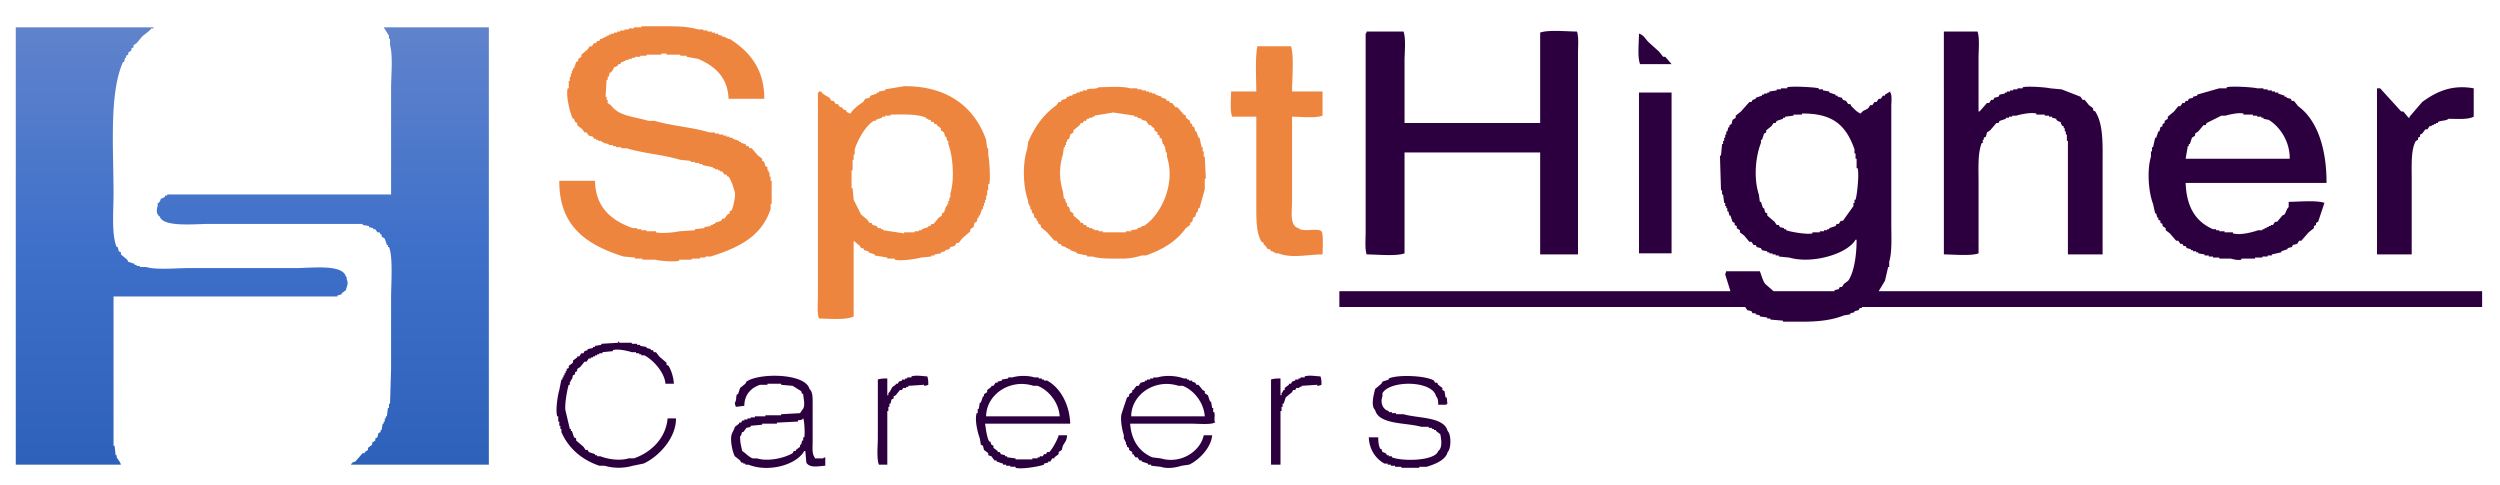
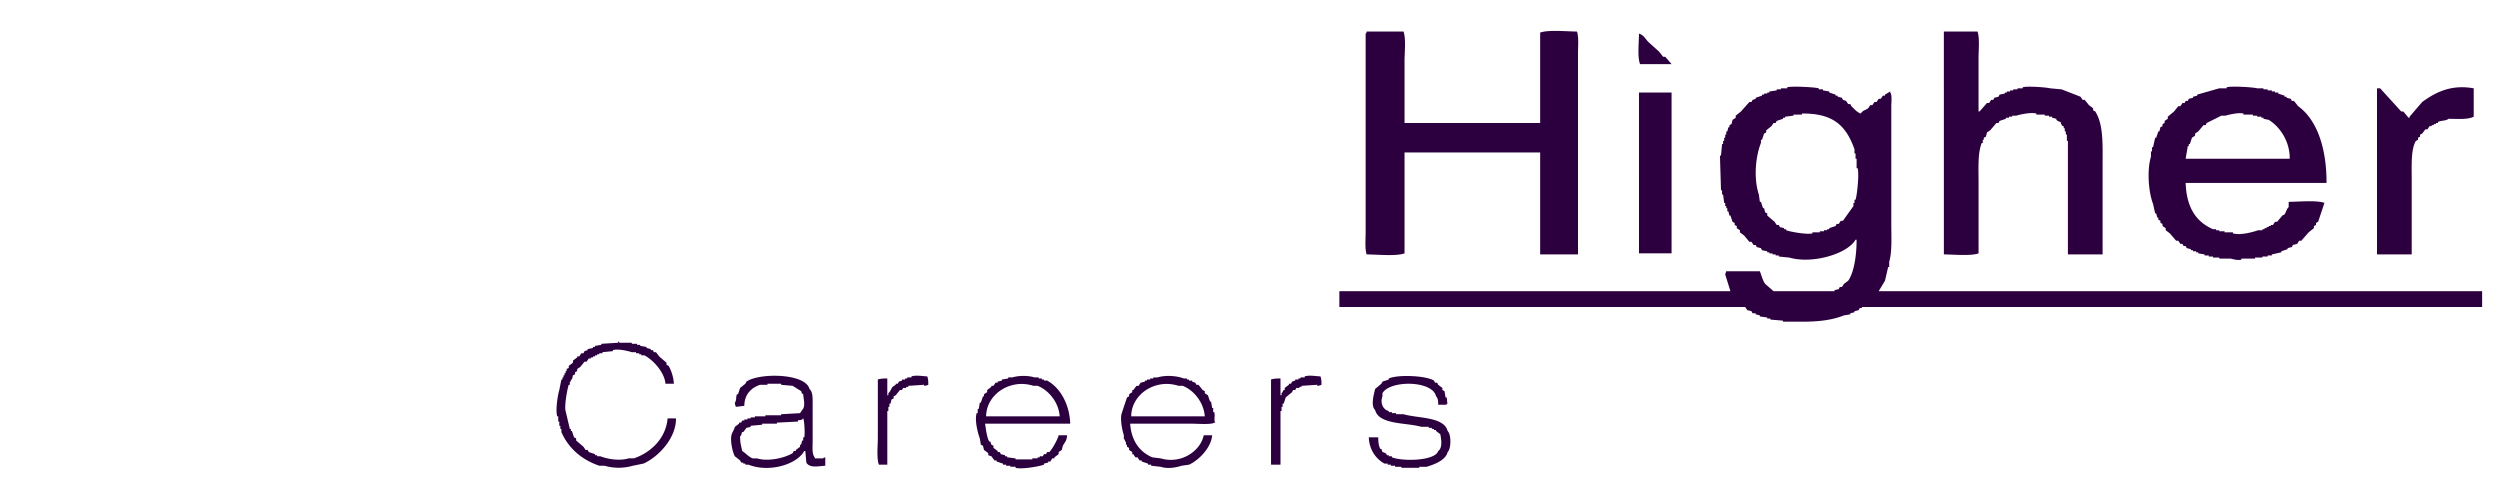
<svg xmlns="http://www.w3.org/2000/svg" width="237.8" height="46.1" viewBox="0 0 2378 461">
  <defs>
    <style>
      .cls-1, .cls-2, .cls-3 {
        fill-rule: evenodd;
      }

      .cls-1 {
        fill: url(#linear-gradient);
      }

      .cls-2 {
        fill: #ee853e;
      }

      .cls-3 {
        fill: #2c003f;
      }
    </style>
    <linearGradient id="linear-gradient" x1="240" y1="442" x2="240" y2="26" gradientUnits="userSpaceOnUse">
      <stop offset="0" stop-color="#2e61ba" />
      <stop offset="0.495" stop-color="#3e70ca" />
      <stop offset="1" stop-color="#6083cb" />
    </linearGradient>
  </defs>
-   <path id="H" class="cls-1" d="M15,26H146v1h-2c-1.731,2.666-6.6,5.6-9,8l-5,6-3,2v2l-2,1v2l-3,2v2l-2,1v2h-1q-0.5,2-1,4h-1c-13.318,29.789-9,82.293-9,125,0,16.219-2.1,39.411,3,51h1q0.5,2,1,4l2,1v2l6,5q0.5,1,1,2l6,2v1h2v1h3v1h6c10.06,2.92,28.849,1,41,1H281c15.446,0,44.733-3.978,48,8,2,1.887.035,0.5,1,3,1.637,4.236-.052,5.768-1,10l-4,3v1l-4,1v1H108V424h1q0.5,4.5,1,9h1v2c1.248,2.411,3.187,3.862,4,7H15V26Zm450,0V442H334v-1h1v-1l3-1,7-8h2v-1l3-2v-2l4-3v-2l3-2v-2l2-1,1-4,2-1v-2h1q0.5-3,1-6h1v-2h1v-3h1v-2h1q0.5-4,1-8h1v-4h1q0.5-16.5,1-33V283c0-13.178,2-38.749-2-48h-1v-2h-1l-2-6-3-2v-2h-1l-1-2h-2l-2-3h-2v-1l-4-1v-1l-6-1v-1H199c-14.041,0-43.913,3.284-47-7-3.262-2.1-3.4-6.331-2-10v-3h1a9.434,9.434,0,0,0,2-4,8.334,8.334,0,0,0,4-2v-1h2v-1H372V84c0-12.141,1.925-30.953-1-41V37h-1V34l-5-8H465Z" />
-   <path id="Spot" class="cls-2" d="M727,94H693c-0.731-21.008-13.713-31.505-29-38l-11-2V53h-6V52H634V51h-5v1H615v1h-6v1h-5v1h-3v1h-3v1h-3v1h-2v1h-2l-1,2h-2v1a8.21,8.21,0,0,1-4,2c-0.681,2.621-1.587,3.22-3,5h-1q-0.5,2-1,4h-1v3h-1q-0.5,8-1,16h1v3h1v3l3,2c7.79,10.769,21.941,10.774,36,15h6c16.185,4.891,35.8,5.981,52,11h5v1h4v1h4v1h3v1h3v1h3v1l6,2v1h2v1l4,1q0.5,1,1,2h2q0.5,1,1,2h2l6,7,4,3v2l2,1q0.5,2,1,4l2,1v3h1v2h1v4h1v4h1v22h-1v5c-8.854,26.191-30.38,36.608-57,45h-5v1h-5v1h-8v1H646v1c-5.065,1.407-19.364.023-23-1H611v-1h-7v-1l-11-1c-33.491-10.7-61.294-27.564-61-72h34c0.365,25.986,16.5,38.144,36,45h4v1h4v1h5v1h9v1c4.913,1.365,18.52-.013,22-1l15-1v-1l9-1v-1l6-1v-1h2v-1h2v-1l6-2q0.5-1,1-2h2l3-4,2-1v-2l2-1c1-1.62,3.933-13.72,3-17-1.409-4.953-3.25-11.239-6-15h-1q-0.5-1-1-2h-2l-2-3h-2v-1h-2v-1h-3v-1h-2v-1l-10-2v-1h-3v-1h-4v-1h-4v-1l-10-1c-15.839-4.905-35.185-6.106-51-11h-5v-1h-5v-1h-3v-1h-4v-1l-5-1v-1h-2v-1h-3v-1h-2v-1h-2q-0.5-1-1-2l-4-1-2-3h-2l-2-3-5-4v-2l-2-1q-0.5-1.5-1-3h-1c-2.219-3.54-7.106-21.63-5-29h1V77h1V73h1V70h1V67h1V65h1q1-3,2-6l2-1V56l3-2V52l6-5,2-3h2l2-3h2l1-2h2l1-2h2V36h2V35h2V34h2V33h2V32h3V31h3V30h3V29h4V28h4V27h5V26h7V25h25c10.822,0,20.795.494,29,3h5v1h4v1h4v1h3v1h3v1l4,1v1h3v1h2v1h2C711.873,48.178,727.173,64.85,727,94Zm469-50h32c2.99,8.126,1.05,32.106,1,43h29v23c-7.03,2.6-20.15,1.052-29,1v80c0,10.373-2.43,23.725,6,26,4.47,4.29,17.89-.582,22,3,2.01,2.232,1.09,17.331,1,22-15.31.137-29.03,3.957-42-1h-3v-1h-2v-1h-2c-0.33-.667-0.67-1.333-1-2h-2l-3-4h-1v-2c-0.67-.333-1.33-0.667-2-1-5.26-8.314-5-22.411-5-36V111h-23c-2.14-5.776-1.05-16.507-1-24h24C1194.92,73.086,1193.77,56.227,1196,44ZM860,82c41.732-.388,67.25,20.4,78,51q0.5,4,1,8h1v6c0.965,3.392,2.352,23.318,1,28h-1v6h-1v5h-1v4h-1v3h-1v3h-1v3h-1q-1,3-2,6h-1v2h-1q-0.5,2-1,4l-2,1q-0.5,2-1,4l-3,2v2l-8,7-3,4h-2l-2,3-4,1q-0.5,1-1,2l-4,1v1l-4,1v1l-6,1v1h-3v1l-10,1c-3.955,1.132-19.072,3.7-25,2v-1h-7v-1l-12-2v-1l-6-2v-1l-4-1q-0.5-1-1-2h-2q-0.5-1-1-2l-6-5v72c-7.092,3.678-22.614,2.075-33,2-1.942-5.334-1-15-1-22V88h1V87h2c1.954,3.235,4.941,3.842,8,6l2,3h2l2,3h2l2,3h2q0.5,1,1,2l3,1v1a7.99,7.99,0,0,0,4,2c2.854-4.764,7.48-7.8,12-11l2-3,4-1,1-2,6-2V88h2V87l6-1V85Zm185,1c9.42-.112,22.31-1.21,30,1h7v1h4v1h4v1h3v1h3v1h3v1l6,2v1l4,1c0.33,0.667.67,1.333,1,2h2c0.33,0.667.67,1.333,1,2h2l3,4h2l6,7c0.67,0.333,1.33.667,2,1v2c1.33,1,2.67,2,4,3v2c0.67,0.333,1.33.667,2,1v2c0.67,0.333,1.33.667,2,1,0.33,1.333.67,2.667,1,4h1c0.67,2,1.33,4,2,6h1c0.67,3,1.33,6,2,9h1v4h1v5h1q0.495,10.5,1,21h-1v10q-2.505,9-5,18h-1c-0.33,1.333-.67,2.667-1,4h-1c-0.33,1.333-.67,2.667-1,4-0.67.333-1.33,0.667-2,1-0.33,1.333-.67,2.667-1,4-0.67.333-1.33,0.667-2,1v2c-1.33,1-2.67,2-4,3-9.1,12.636-21.97,20.373-38,26h-4a59.781,59.781,0,0,1-19,3c-10.03.017-20.57,0.256-28-2h-5v-1c-3.33-.667-6.67-1.333-10-2v-1l-6-2v-1h-2v-1h-2v-1l-4-1c-0.33-.667-0.67-1.333-1-2h-2c-0.67-1-1.33-2-2-3h-2q-3.5-4-7-8l-6-5v-2l-2-1q-0.5-1.5-1-3h-1v-2l-2-1q-0.5-2-1-4h-1q-0.5-2-1-4h-1v-3h-1v-2h-1v-3c-4.86-12.831-5.654-35.182-1-49q0.5-3.5,1-7c6.245-14.574,14.783-26.34,27-35,0.67-1,1.33-2,2-3h2c0.33-.667.67-1.333,1-2l4-1c0.33-.667.67-1.333,1-2h2V91h3V90l4-1V88h3V87h3V86h4V85C1037.6,83.86,1042.56,85.134,1045,83Zm14,24-18,3v1h-2v1h-3v1h-2c-0.33.667-.67,1.333-1,2h-2c-0.33.667-.67,1.333-1,2h-2c-0.33.667-.67,1.333-1,2l-6,5v2l-3,2c-0.33,1.333-.67,2.667-1,4-0.67.333-1.33,0.667-2,1v2h-1v3h-1v2h-1c-0.33,2.333-.67,4.667-1,7a59.322,59.322,0,0,0,0,35c0.33,2.333.67,4.667,1,7h1c0.33,1.333.67,2.667,1,4h1v3c0.67,0.333,1.33.667,2,1,0.33,1.333.67,2.667,1,4l3,2v2l6,5c0.33,0.667.67,1.333,1,2h2c0.33,0.667.67,1.333,1,2h2c0.33,0.667.67,1.333,1,2h2v1h3v1h2v1h4v1h4v1h22v-1h5v-1l6-1v-1l4-1v-1h2c15.39-9.76,30.76-39.029,22-66v-4h-1c-0.33-2-.67-4-1-6h-1v-2h-1c-0.33-1.667-.67-3.333-1-5-0.67-.333-1.33-0.667-2-1v-2c-0.67-.333-1.33-0.667-2-1v-2l-3-2v-2l-3-2v-1h-2l-3-4-4-1v-1l-4-1v-1h-3v-1Zm-212,2v1h-5v1h-3v1l-6,2v1h-2c-7.777,4.939-14.8,17.4-18,27v5h-1v5h-1v10h-1v17h1q0.5,5.5,1,11l7,14,6,5,2,3h2q0.5,1,1,2l4,1q0.5,1,1,2h3v1h2v1l20,3v-1h10v-1h4v-1h3v-1l6-2v-1h2q0.5-1,1-2h2l5-6,3-2v-2l2-1q1-3,2-6h1v-2h1v-3h1v-3h1v-4c4.2-13.149,2.358-36.134-2-47v-3h-1q-0.5-2-1-4h-1q-0.5-2-1-4l-3-2v-2l-4-3v-1h-2q-0.5-1-1-2h-2q-0.5-1-1-2h-2v-1h-2v-1C872.526,108.286,859.162,108.871,847,109Z" />
  <path id="Higher-Careers" class="cls-3" d="M1300,30h35c2.5,6.836,1,19.374,1,28v59h129V31c7.64-2.816,25.18-1.05,35-1,1.85,5.084,1,14.273,1,21V242h-36V145H1336v96c-7.83,2.888-25.94,1.05-36,1-1.85-5.085-1-14.273-1-21V32C1300.14,30.861,1299.4,32,1300,30Zm549,0h32c2.22,6.079,1,17.193,1,25v51h1q3.495-4,7-8h2c0.67-1,1.33-2,2-3h2c0.33-.667.67-1.333,1-2l4-1c0.33-.667.67-1.333,1-2l5-1V88h2V87h3V86h3V85h4V84h5V83c4.5-1.294,22.81.075,26,1l11,1,18,7c0.67,1,1.33,2,2,3h2c1.33,1.666,2.67,3.334,4,5,1.33,1,2.67,2,4,3v2c0.67,0.333,1.33.667,2,1,7.85,12.4,7,30.66,7,51v85h-33V134h-1v-6h-1v-3h-1v-3h-1v-2h-1a8.29,8.29,0,0,1-2-4,8.317,8.317,0,0,1-4-2v-1l-4-1v-1h-3v-1h-4v-1h-8v-1c-5.1-1.423-15.59.908-19,2h-4v1h-3v1h-3v1l-6,2c-0.33.667-.67,1.333-1,2h-2l-6,7-3,2c-0.33,1.333-.67,2.667-1,4-0.67.333-1.33,0.667-2,1v2h-1v3h-1c-3.85,9.782-3,23.585-3,37v68c-7.24,2.673-23.64,1.05-33,1V30Zm-290,2c4.46,1.165,6.18,5.183,9,8q4.995,4.5,10,9c1.33,1.666,2.67,3.334,4,5h2l6,7h-30C1557.4,53.969,1558.95,40.85,1559,32Zm802,245v15H1771v1h-2c-0.33.667-.67,1.333-1,2l-4,1v1l-4,1v1l-6,1c-11.43,4.478-23.69,6-40,6h-18v-1l-12-1v-1h-3v-1l-7-1v-1l-4-1v-1h-3c-0.33-.667-0.67-1.333-1-2l-4-1c-0.67-1-1.33-2-2-3H1274V277h372q-2.505-8-5-16c0.33-1,.67-2,1-3h32c1.53,3.981,2.65,8.672,5,12q4.005,3.5,8,7h58v-1l4-1c0.33-.667.67-1.333,1-2h2c0.67-1,1.33-2,2-3,1.33-1,2.67-2,4-3,5.84-8.272,8-24.993,8-39h-1c-7.78,13.592-41.23,23.34-63,17l-10-1v-1h-3v-1h-3v-1h-3v-1h-2v-1c-1.67-.333-3.33-0.667-5-1-0.33-.667-0.67-1.333-1-2l-4-1c-0.33-.667-0.67-1.333-1-2h-2c-0.67-1-1.33-2-2-3h-2c-1.67-2-3.33-4-5-6-1.33-1-2.67-2-4-3v-2l-3-2v-2c-0.67-.333-1.33-0.667-2-1v-2c-0.67-.333-1.33-0.667-2-1-0.67-2-1.33-4-2-6h-1c-0.33-1.333-.67-2.667-1-4h-1v-3h-1v-2h-1v-3h-1c-0.33-2.666-.67-5.334-1-8h-1v-4h-1q-0.495-16.5-1-33h1c0.33-3.666.67-7.334,1-11h1v-3h1v-3h1v-3h1v-3h1c0.33-1.333.67-2.667,1-4h1v-2c0.67-.333,1.33-0.667,2-1,0.33-1.333.67-2.667,1-4l3-2v-2c1.67-1.333,3.33-2.667,5-4q4.005-4.5,8-9h2c0.33-.667.67-1.333,1-2l3-1V93l6-2V90h2V89h3V88h2V87l7-1V85h4V84h6V83c4.51-1.272,26.66-.068,30,1v1h4v1l6,1v1l6,2v1h2v1l4,1c0.33,0.667.67,1.333,1,2l3,1c0.67,1,1.33,2,2,3h2c0.33,0.667.67,1.333,1,2,2.42,2.283,5.55,6.032,9,7,1.81-3.062,4.13-3,7-5,0.67-1,1.33-2,2-3h2c0.67-1,1.33-2,2-3h2c0.67-1,1.33-2,2-3h2c0.67-1,1.33-2,2-3h2V90c1.67-1,3.33-2,5-3v1c1.92,2.168,1,9.124,1,13V213c0,12.322.87,26.485-2,36v5h-1l-3,13-6,10h574ZM2213,174H2079c0.74,22.832,9.51,36.827,26,44h3v1h3v1h5v1h8v1c7.47,2.071,19.42-1.43,24-3h4v-1h2v-1h2v-1h2v-1h2v-1h2c0.67-1,1.33-2,2-3h2c1.67-2,3.33-4,5-6,0.67-.333,1.33-0.667,2-1,1.63-2.312,1.88-5.121,4-7v-5c9.52-.1,26.64-1.728,34,1q-3,9-6,18c-0.67.333-1.33,0.667-2,1v2c-0.67.333-1.33,0.667-2,1v2c-1.67,1.333-3.33,2.667-5,4q-3.495,4-7,8h-2c-0.67,1-1.33,2-2,3l-4,1c-0.33.667-.67,1.333-1,2l-4,1v1l-6,2v1l-9,2v1h-4v1h-5v1h-7v1h-13v1c-3.24.9-8.28-.515-10-1h-11v-1h-6v-1h-4v-1h-4v-1l-6-1v-1h-2v-1h-3v-1h-2v-1l-4-1c-0.33-.667-0.67-1.333-1-2h-2c-0.33-.667-0.67-1.333-1-2h-2c-0.67-1-1.33-2-2-3h-2l-6-7c-1.33-1-2.67-2-4-3v-2l-3-2v-2c-0.67-.333-1.33-0.667-2-1v-2c-0.67-.333-1.33-0.667-2-1v-2h-1c-0.33-1.333-.67-2.667-1-4h-1c-0.67-3-1.33-6-2-9-4.25-10.941-5.98-31.855-2-45v-5h1v-4h1c0.67-3,1.33-6,2-9h1c0.67-2,1.33-4,2-6h1c0.33-1.333.67-2.667,1-4,0.67-.333,1.33-0.667,2-1v-2c0.67-.333,1.33-0.667,2-1v-2l3-2v-2l6-5c1.33-1.666,2.67-3.334,4-5h2c0.67-1,1.33-2,2-3h2c0.33-.667.67-1.333,1-2h2c0.33-.667.67-1.333,1-2l4-1V92l4-1V90l21-6h7V83c4.83-1.356,25.49-.019,29,1h6v1h4v1h4v1h3v1h3v1l6,2v1h2v1l4,1c0.33,0.667.67,1.333,1,2h2c1.33,1.666,2.67,3.334,4,5C2204.46,114.38,2213.09,141.876,2213,174Zm140-90v27c-5.54,2.887-15.51,2.077-24,2-2.24,2.041-7.13,1.534-10,3v1h-2v1h-2v1h-2v1h-2c-0.67,1-1.33,2-2,3h-2l-3,4c-0.67.333-1.33,0.667-2,1v2c-0.67.333-1.33,0.667-2,1v2c-0.67.333-1.33,0.667-2,1-4.81,7.853-4,23.368-4,36v72h-33V84h3q10.005,11,20,22h2c1.67,2,3.33,4,5,6h1v-1l12-14C2316.31,88.118,2331,80.08,2353,84Zm-794,4h31V241h-31V88Zm155,20v1h-8v1l-8,1v1h-2v1l-6,2c-0.33.667-.67,1.333-1,2h-2c-0.67,1-1.33,2-2,3-1.67,1.333-3.33,2.667-5,4v2c-0.67.333-1.33,0.667-2,1-0.67,2-1.33,4-2,6h-1v3c-5.27,13.251-7,33.858-2,49,0.33,2.333.67,4.667,1,7h1c0.67,2,1.33,4,2,6h1c0.33,1.333.67,2.667,1,4,0.67,0.333,1.33.667,2,1v2q3.495,3,7,6c0.67,1,1.33,2,2,3h2c0.33,0.667.67,1.333,1,2l4,1v1h2v1c3.06,1.323,20.02,4.427,25,3v-1h7v-1h4v-1h3v-1h2v-1l6-2c0.33-.667.67-1.333,1-2h2c0.67-1,1.33-2,2-3h2q4.995-7,10-14v-3h1v-3h1c1.35-3.86,3.63-24.275,2-30h-1v-9h-1v-5h-1v-4C1756.13,119.966,1744.24,107.654,1714,108Zm365,43h99c0.12-16.918-9.59-30.623-20-37-1.67-.333-3.33-0.667-5-1v-1h-2v-1h-4v-1h-4v-1h-9v-1c-4.44-1.225-14.21,1.095-17,2h-4q-7.005,3.5-14,7c-0.33.667-.67,1.333-1,2h-2c-1.67,2-3.33,4-5,6l-3,2v2l-3,2c-0.67,2-1.33,4-2,6h-1v2h-1Q2080,145,2079,151ZM641,365h-8c-0.956-11.164-11.991-22.761-20-27h-3v-1h-2v-1h-3v-1h-4c-3.287-1.038-12.9-3.478-18-2v1l-10,1v1h-3v1h-2v1h-2v1h-2v1h-2v1h-2l-2,3h-2l-4,5-3,2v2l-2,1v2l-2,1q-0.5,2-1,4h-1v2h-1v3h-1c-1.262,3.233-4.4,20.134-3,25l4,17h1v2h1q1,3,2,6l2,1v2l7,6,2,3h2q0.5,1,1,2l6,2v1h2v1h3c6.664,2.632,18.14,4.68,27,2h5c15.714-5.384,30.368-18.71,32-38h8c0.092,19.441-17.45,37.061-31,43l-10,2a48.421,48.421,0,0,1-27,0h-5c-16.618-5.7-29.2-16.492-36-32v-3h-1v-3h-1v-4h-1v-5h-1c-1.817-6.194.742-21.237,2-25q1-5,2-10h1v-2h1v-2h1v-2h1v-2h1v-2l2-1v-2l4-3v-2l4-3v-1h2l2-3h2q0.5-1,1-2l3-1v-1l5-1v-1h2v-1l6-1v-1l16-1v-1h1v1h12v1h5v1h3v1l6,1v1l4,1v1h2q0.5,1,1,2h2l3,4,7,6v2l2,1A40.161,40.161,0,0,1,641,365Zm144,70v8c-6.527.391-14.866,2.523-18-3q-0.5-5.5-1-11h-1c-7.45,13.341-34.086,20.6-53,13h-3v-1h-2v-1h-2q-0.5-1-1-2l-5-4c-1.814-2.722-4.931-15.087-3-21,0.725-2.219,2.369-4.218,3-7l4-3v-1h2q0.5-1,1-2h2v-1h3v-1h3v-1h4v-1h10v-1h15v-1l18-1,2-3c3.478-3.359,1.363-10.023,1-15-2.989-2.016-.542-1.114-2-3l-8-5-11-1v-1H730v1h-7c-8.3,2.753-14.871,8.98-15,20l-8,1a10.6,10.6,0,0,1-1-4c1.744-2.042.845-5.375,2-8h1q1-3,2-6l5-4q0.5-1,1-2c12.169-8.491,56.083-8.135,60,7,3.282,2.982,3,8.664,3,15v34c0,5.712-.861,13.077,2,16v1h8C784.139,434.861,783,435.6,785,435Zm59,7h-8c-2.315-6.331-1-17.92-1-26V361c2.232-.842,5.438-1.029,9-1v16h1v-2c2.068-1.712,2.368-3.757,4-6l3-2v-1h2q0.5-1,1-2l3-1v-1h3v-1h2v-1h4v-1c4.779-1.441,10.521-.1,15,0,0.875,2.316,1.017,4.407,1,8a10.6,10.6,0,0,1-4,1v-1l-15,1v1h-2v1h-3q-0.5,1-1,2h-2l-4,5-2,1v2l-2,1q-0.5,2-1,4h-1v3h-1v4h-1v51Zm174-39H937c0.8,5.038,1.687,13.249,4,17h1q0.5,1.5,1,3l2,1v2l4,3v1h2q0.5,1,1,2l4,1v1h2v1l8,1v1h16v-1h5v-1h2v-1h3q0.5-1,1-2h2q0.5-1,1-2h2c2.41-1.765,8.24-12.257,9-16h8c-0.19,5.223-2.23,6.752-4,10-0.33,1.333-.67,2.667-1,4l-3,2v2c-1.33,1-2.67,2-4,3v1h-2c-0.67,1-1.333,2-2,3h-2v1l-4,1v1c-3.372,1.47-21.285,4.708-27,3v-1h-5v-1h-4v-1h-3v-1l-6-2v-1h-2l-3-4-3-1v-2l-4-3q-0.5-2-1-4l-2-1q-0.5-3-1-6c-1.516-3.909-5.191-16.879-3-24h1v-4h1q0.5-3,1-6h1q1-3,2-6h1v-2l3-2v-2l4-3v-1h2l2-3h2v-1l4-1v-1l6-1v-1h4c5.952-1.869,15.058-1.952,21,0h4v1h3v1h2v1h3C1008.45,368.741,1017.32,384.354,1018,403Zm57,0c1.17,16.155,8.9,26.8,21,32l8,1c20,5.842,38.02-7.312,41-22h8c-0.9,11.96-12.93,23.978-22,28l-7,1c-5.6,1.791-13.31,3.17-20,1l-9-1v-1h-3v-1l-6-2v-1h-2c-0.67-1-1.33-2-2-3h-2c-0.67-1-1.33-2-2-3h-1v-2l-3-2v-2c-0.67-.333-1.33-0.667-2-1v-2h-1v-3h-1v-2h-1v-4c-1.17-3.534-3.89-14.913-2-21q2.505-7.5,5-15c0.67-.333,1.33-0.667,2-1v-2l3-2v-2h1l3-4h2c0.67-1,1.33-2,2-3l4-1v-1h2v-1h3v-1h3v-1h4c7.35-2.3,18.16-1.7,25,1h3v1h2v1h3v1l3,1c0.33,0.667.67,1.333,1,2h2c1.33,1.666,2.67,3.334,4,5,0.67,0.333,1.33.667,2,1v2l3,2c0.67,2,1.33,4,2,6h1c0.33,2,.67,4,1,6h1v4h1c1.14,3.565-.72,7.5,1,10h-1c-2.36,2.071-16.28,1-21,1h-59Zm143,39h-9V361c2.23-.842,5.44-1.029,9-1v16h1v-2c1.27-1.065,1.04-1.766,2-3h1v-2c1.33-1,2.67-2,4-3v-1h2c0.33-.667.67-1.333,1-2l3-1v-1h3v-1h2v-1h4v-1c4.78-1.441,10.52-.1,15,0,0.87,2.316,1.02,4.407,1,8a10.606,10.606,0,0,1-4,1v-1l-15,1v1h-2v1h-3c-0.33.667-.67,1.333-1,2h-2c-0.33.667-.67,1.333-1,2l-6,5c-0.67,2-1.33,4-2,6h-1v3h-1v4h-1v51Zm150-57c0.06-3.579-.23-6.3-2-8-3.42-15.394-44.16-15.418-51-3v3c-2.32,6.216.31,12.584,6,14v1h3v1h4v1h7c13.87,4.084,38.43,2.207,42,16,3.51,3.287,3.44,16.686,0,20-1.87,7.759-12.5,11.754-20,14h-7v1h-17v-1h-6v-1h-4v-1h-3v-1h-3c-8.04-4.3-14.59-13.1-15-25h9c-0.03,4.182.44,8.362,2,11h1c0.33,1,.67,2,1,3a8.6,8.6,0,0,1,4,2v1h2v1h3v1c10.61,4.136,41.28,3.35,44-6,4.21-2.722,3.05-10.9,2-16-1.33-1-2.67-2-4-3v-1h-2v-1h-2v-1h-3v-1h-7c-14.28-4.215-40.33-1.769-44-16-4.45-4.271-1.03-15.291,0-20l6-5c0.33-.667.67-1.333,1-2l6-2v-1c9.19-3.979,35.44-2.675,43,2,0.33,0.667.67,1.333,1,2h2c0.33,0.667.67,1.333,1,2,1.33,1,2.67,2,4,3v2c0.67,0.333,1.33.667,2,1,0.33,2,.67,4,1,6h1c0.76,2.4.17,4.1,1,6h-1v1h-8ZM938,396h70c-1.02-13.512-10.577-24.9-21-29h-4C961.071,359.884,938.165,375.038,938,396Zm138,0h70c-1.03-13.512-10.58-24.9-21-29h-4C1099,359.859,1076.17,374.909,1076,396Zm-312,2c-2,2.184-2.051.893-5,2v1l-20,1v1H725v1l-11,1v1l-4,1-3,4h-1c-1.158,1.678.02,2.292-2,4-0.1,6.242,1.079,9.589,2,14,3.383,2.065,5.969,5.554,10,7h4c10.971,3.423,27.225-.69,34-5q0.5-1,1-2h2v-1l4-3v-2h1q0.5-2,1-4h1v-3h1C765.913,413.105,765.038,399.156,764,398Z" />
</svg>